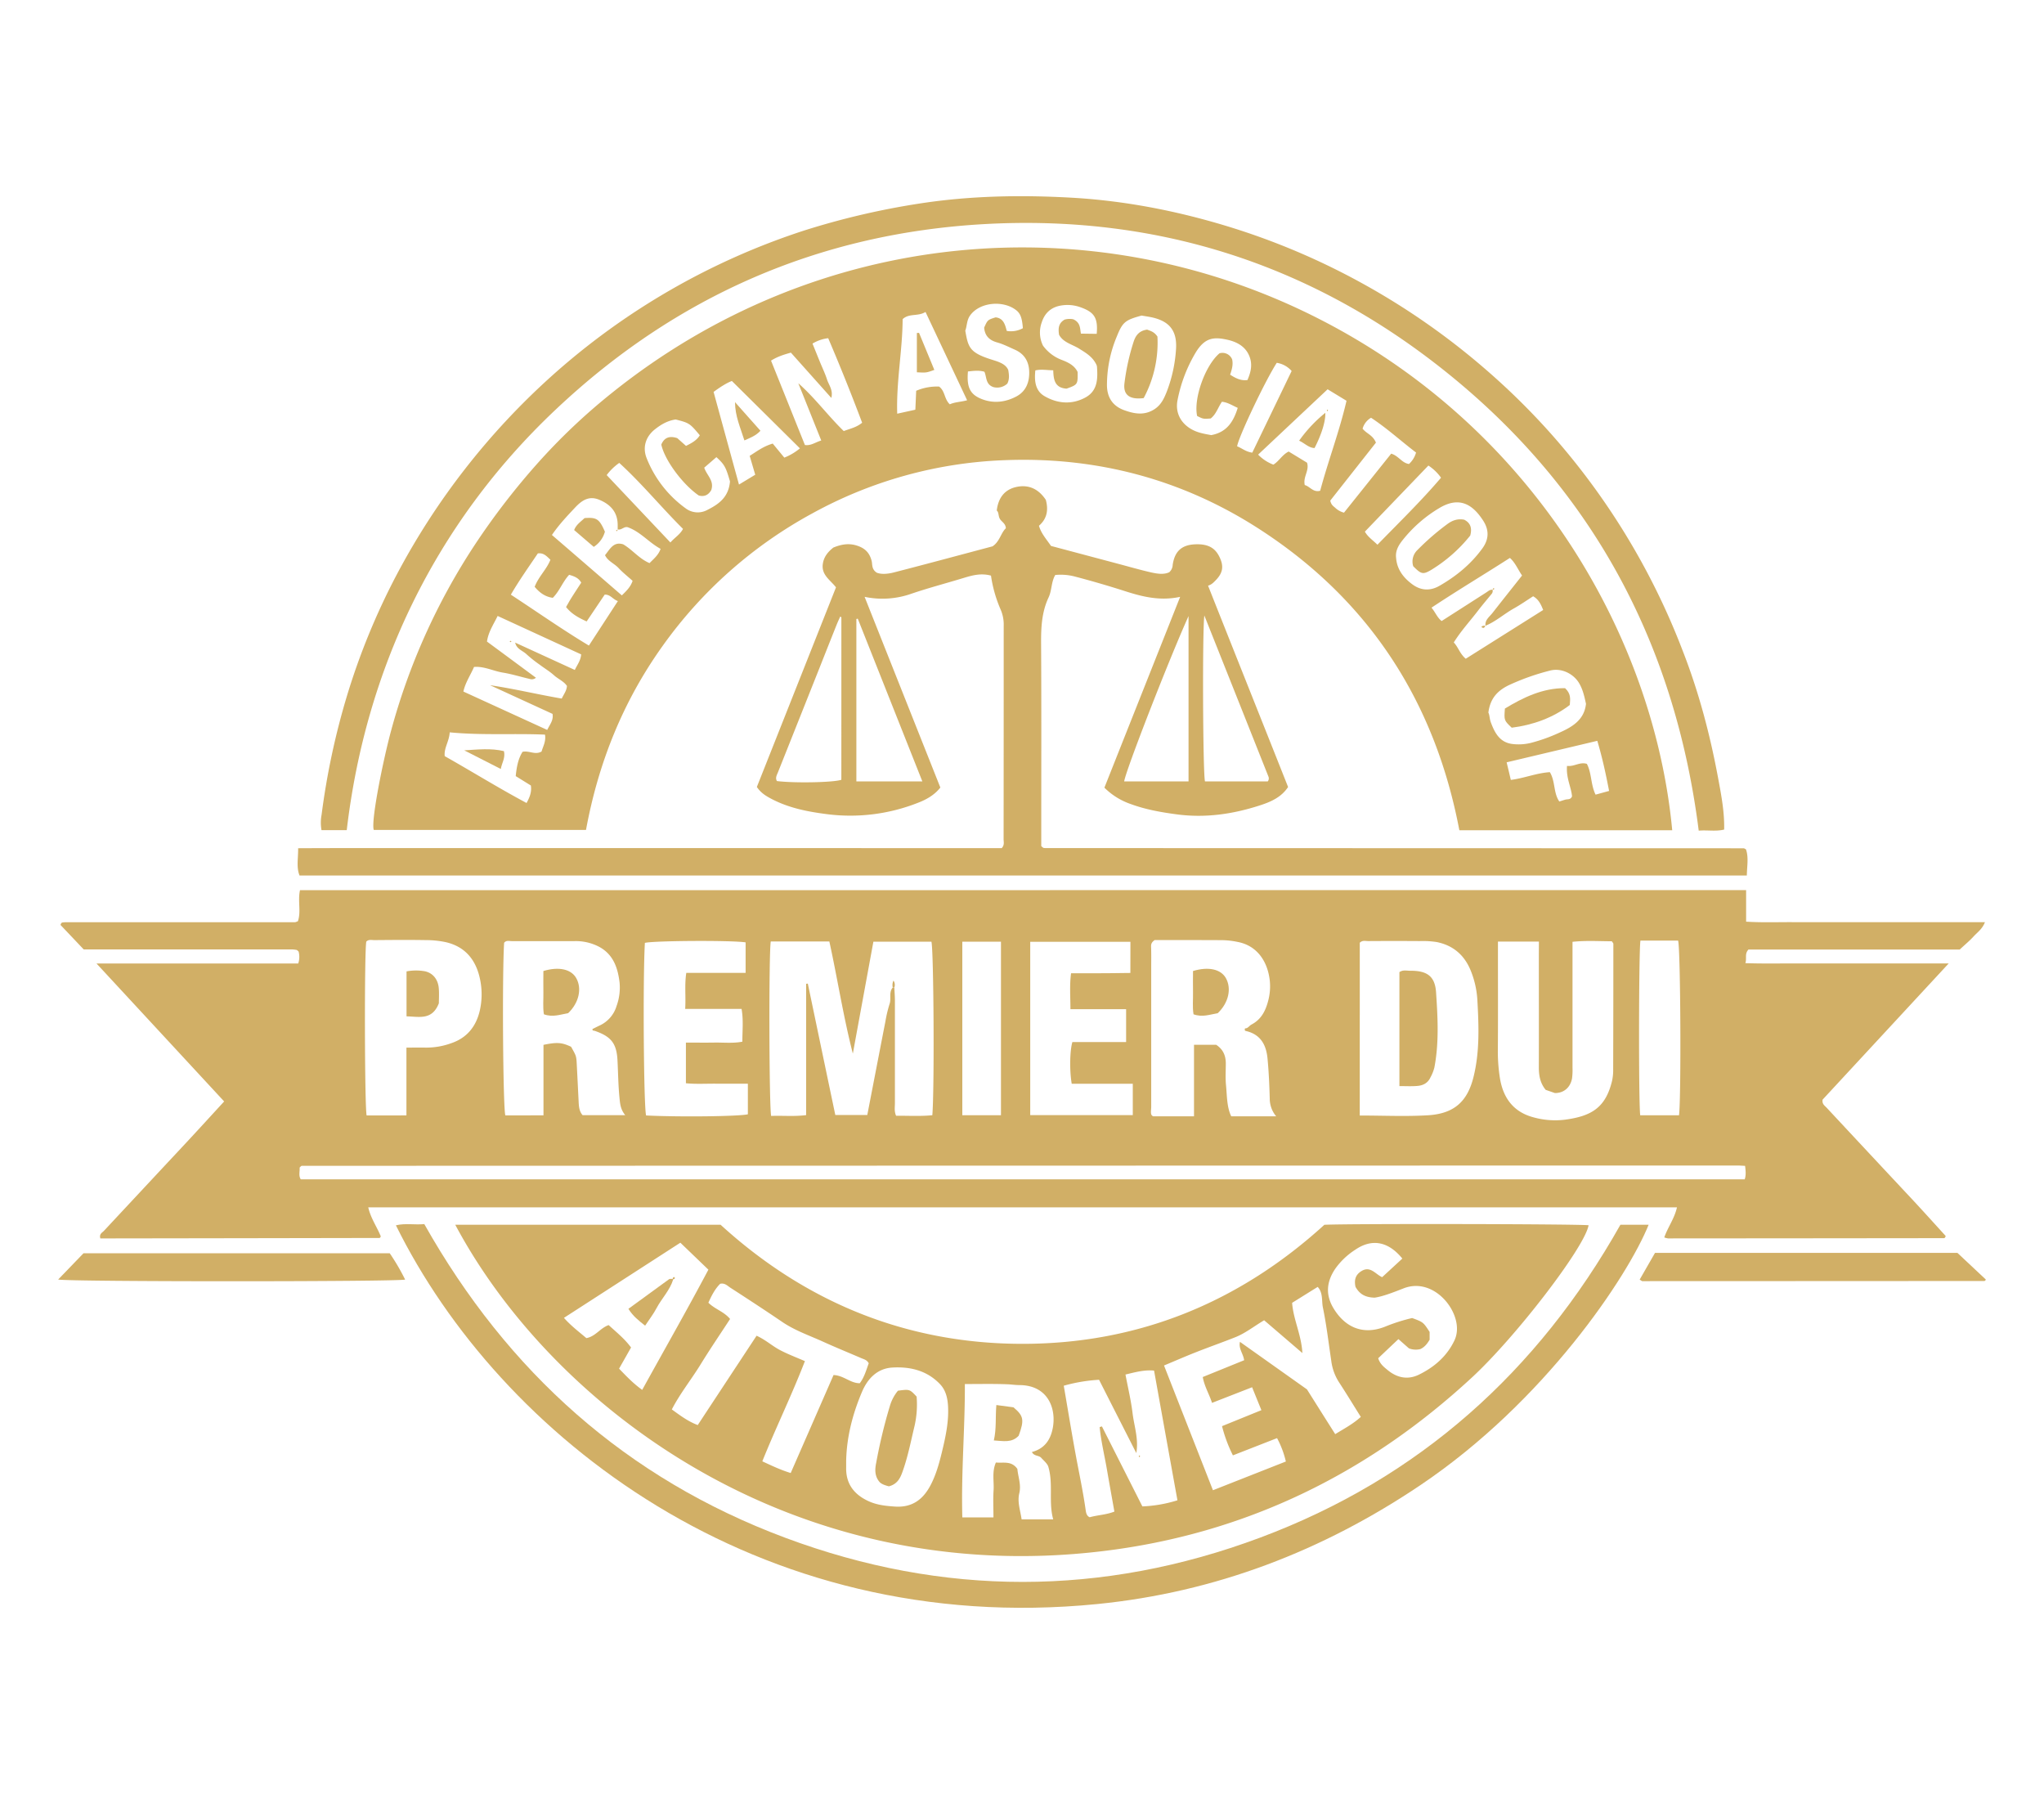
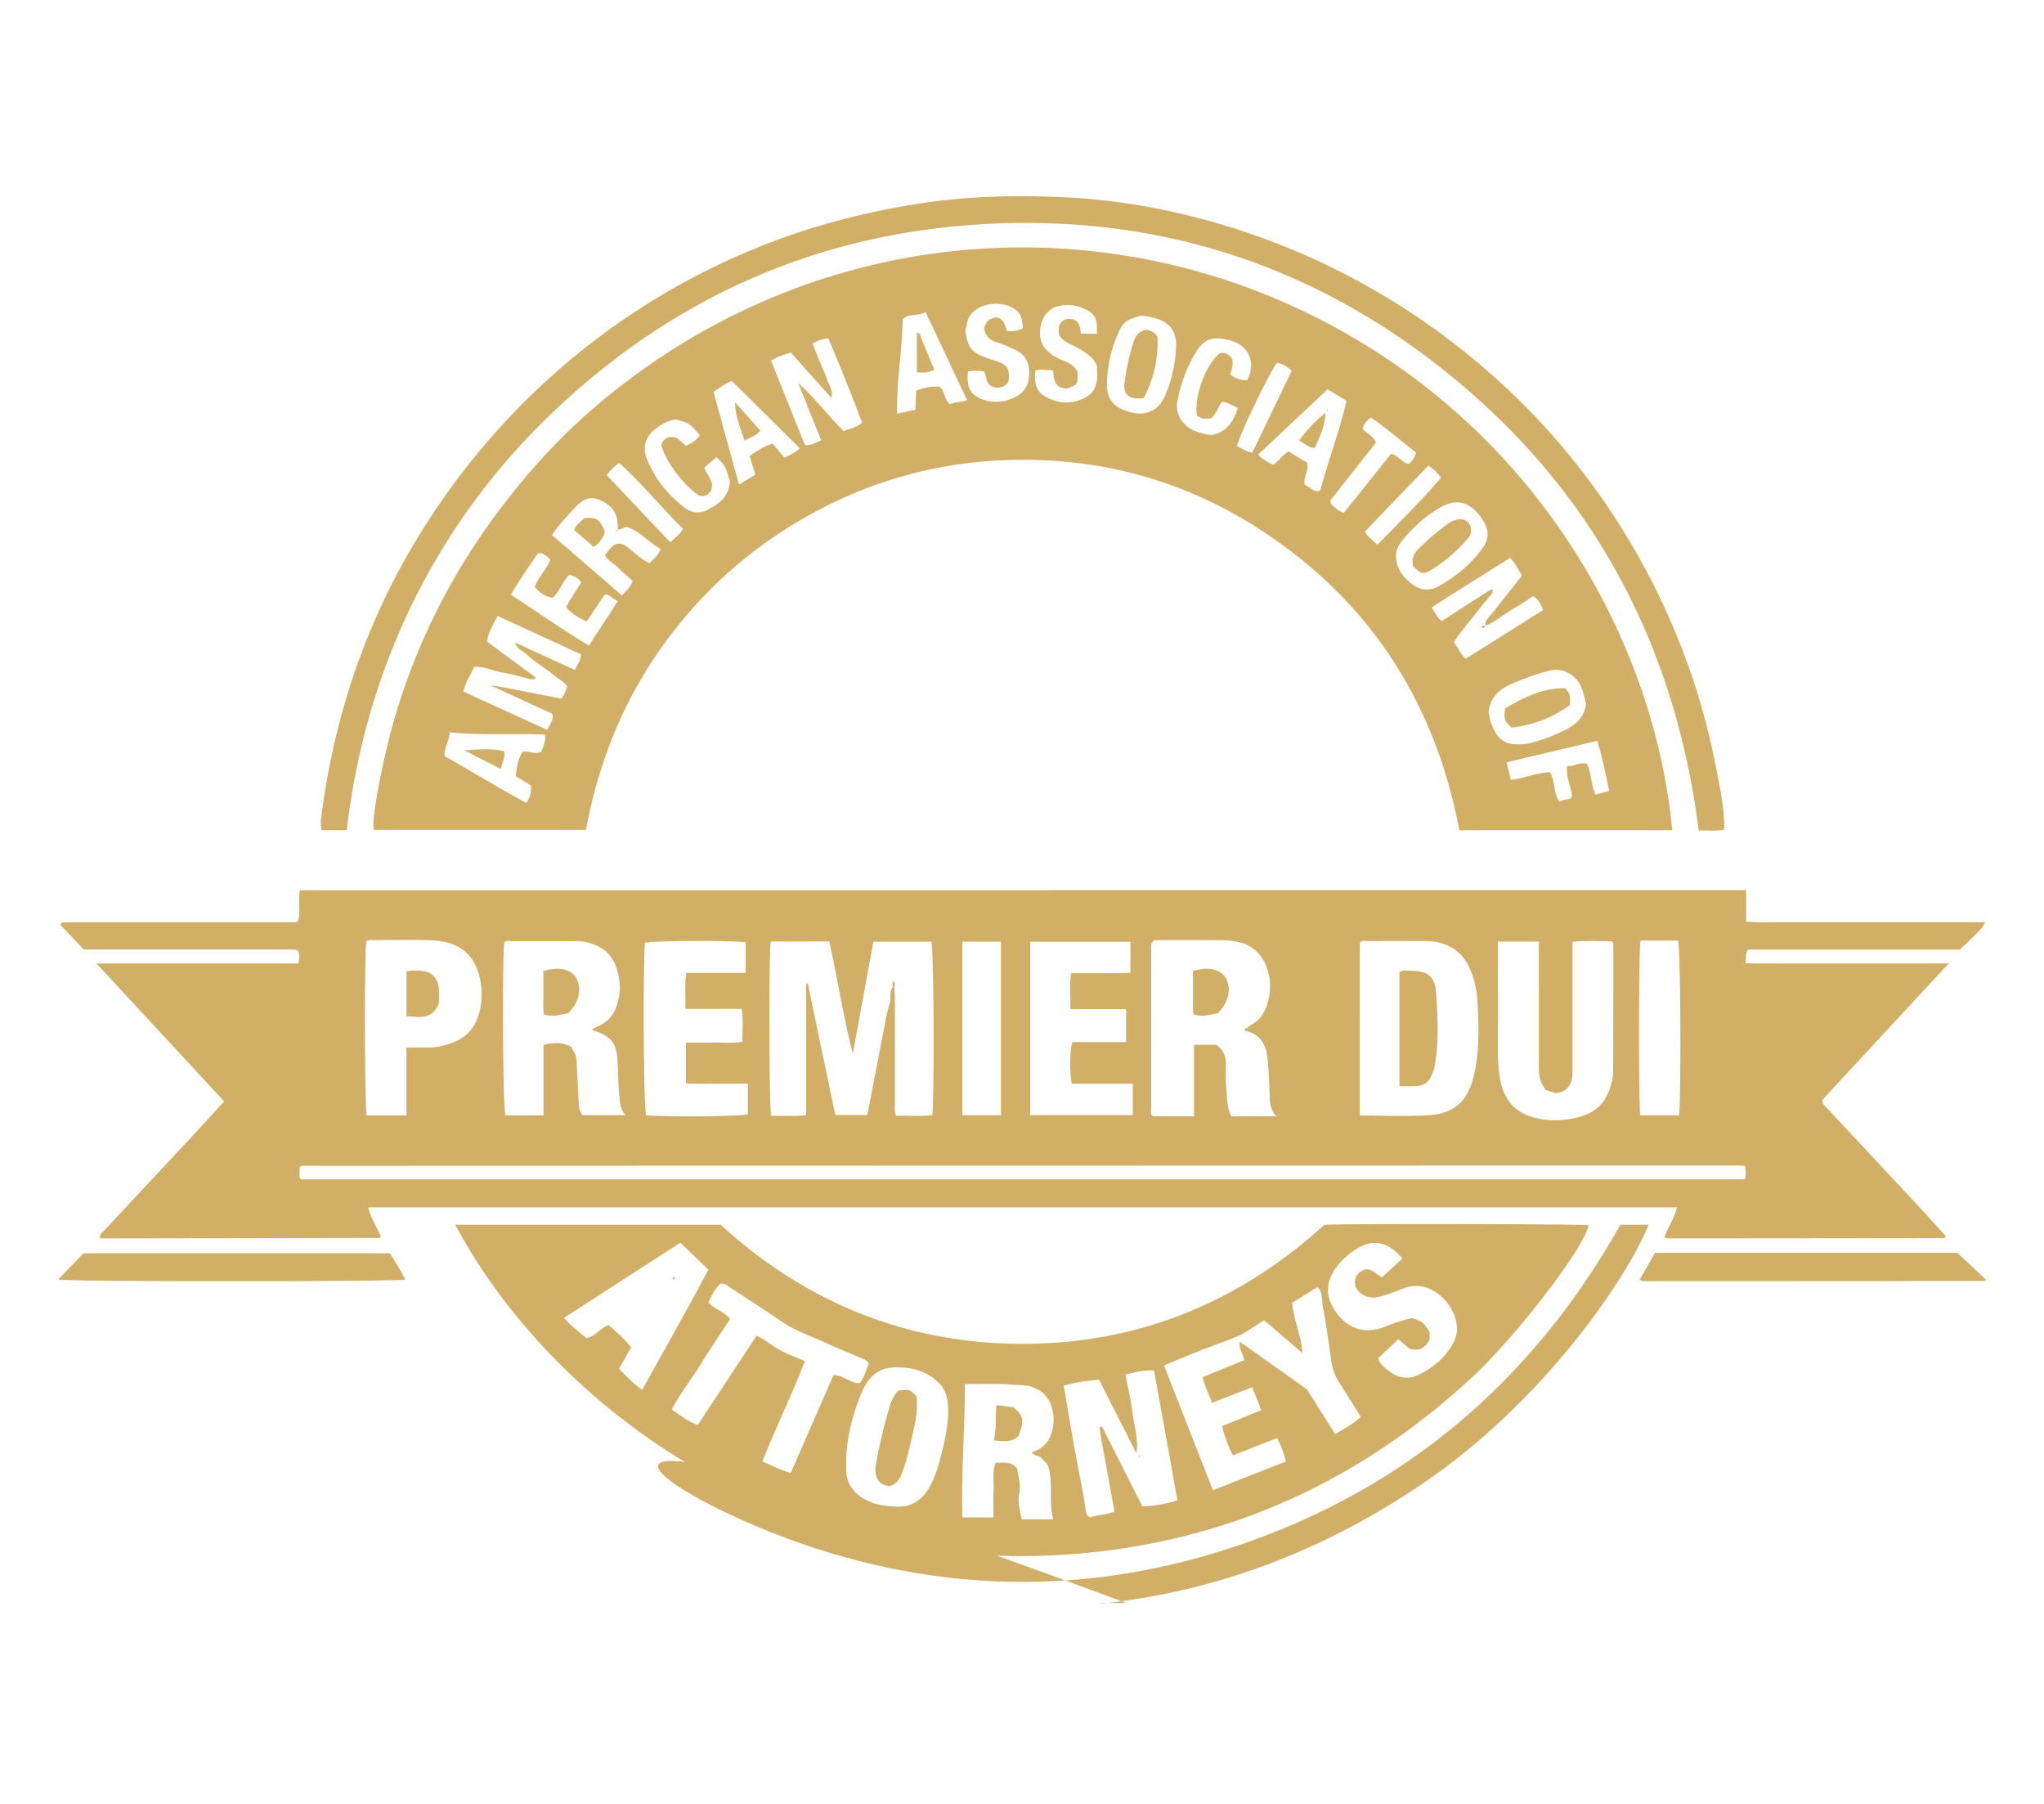
<svg xmlns="http://www.w3.org/2000/svg" id="Layer_1" data-name="Layer 1" viewBox="0 0 1223.99 1080">
  <defs>
    <style>.cls-1{fill:#d1af66;fill-rule:evenodd;}</style>
  </defs>
  <title>accolades_gradient</title>
  <path class="cls-1" d="M1045.61,532.9v18.9c9.8.61,19.09.23,28.38.29,9.63.07,19.25,0,28.87,0h85.76c-1.54,4.13-4.59,6.13-6.87,8.64s-4.87,4.62-8.24,7.77H1047c-2.41,2.63-.88,5.11-1.82,8.13,10.59.38,20.6.14,30.61.18s20.21,0,30.31,0h60.82l-75.51,81.54c-.42,2.64,1.23,3.57,2.33,4.74q26.05,27.95,52.15,55.84c6.51,7,12.9,14.11,19.24,21.06a4.7,4.7,0,0,1-.4.9c-.16.17-.39.39-.6.39q-82.62.1-165.23.15a10.84,10.84,0,0,1-2.3-.58c2.1-6.1,6.11-11.29,7.6-18H220.52c1.49,6.54,5.19,11.63,7.48,17.3a2.41,2.41,0,0,1-.21.59c-.15.19-.38.43-.58.43q-79.72.15-159.44.26H60.09c-.8-2.68,1.1-3.41,2.13-4.51Q87,710.35,111.85,683.75c7.35-7.89,14.6-15.86,22.38-24.32l-76.45-82.6H178.59a12.42,12.42,0,0,0,.22-7.14c-.3-.28-.46-.45-.66-.61s-.37-.34-.59-.36a19.42,19.42,0,0,0-2.84-.31H50.12c-4.57-4.83-9.32-9.84-13.92-14.68.37-.74.41-1,.55-1.09a1.22,1.22,0,0,1,.63-.34,17,17,0,0,1,2.13-.17l137.13,0a2.43,2.43,0,0,0,.69-.18l1.06-.41c2-5.8-.17-12.14,1.25-18.59Zm-511,58.32h.94c.12,2.65.34,5.28.34,7.91,0,20.45,0,40.9,0,61.35,0,2.34-.5,4.76.71,7.53,7.19-.09,14.48.4,21.7-.33,1.3-15.52.82-98.94-.54-103.88H523c-4.13,22.52-8.22,44.75-12.3,67-5.73-22.31-9.19-44.9-14.07-67.15H461.55c-1.22,7.34-1,99.31.24,104.46,6.82-.29,13.7.44,20.95-.5V589l1-.12c5.51,26.32,11,52.65,16.46,78.67h19.15c3.67-18.93,7.23-37.46,10.85-56a76.6,76.6,0,0,1,2.48-10.44C533.85,597.91,532.09,594.17,534.6,591.22ZM1045,698c-1.91-.09-3.32-.21-4.73-.21q-429.75.07-859.48.18a1.06,1.06,0,0,0-.61.29,6.57,6.57,0,0,0-.76.81c.19,2.22-.74,4.83.69,7h864.67C1045.62,703.45,1045.36,701.13,1045,698ZM691.45,562.81c-1.69,1.18-2.23,2.26-2.16,3.92.16,4.08.08,8.17.08,12.26q0,41.84,0,83.66c0,2.31-.81,5,1.24,5.68H715V625.5h13.24c4.23,2.73,5.77,6.55,5.8,11.11,0,4.34-.31,8.69.11,13,.63,6.48.45,13.17,3.14,18.72h26.91a16.54,16.54,0,0,1-3.85-10.45c-.21-8.09-.57-16.2-1.34-24.25-.76-7.87-4-14.18-12.54-16.28-.51-.13-1.51-.14-.88-1.7,1.61.18,2.43-1.53,3.88-2.29,5.71-3,8.34-8.05,9.92-14.11a33.51,33.51,0,0,0,1-12c-1.22-11.46-7.48-21.09-19.23-23.31a48.81,48.81,0,0,0-9.14-1.07C718.59,562.8,705.12,562.81,691.45,562.81Zm-366,104.94v-42.2c8.12-1.69,11-1.45,16.53,1.15,3.13,5.55,3.15,5.54,3.41,10.74.38,7.16.72,14.32,1.08,21.48.16,3.09.19,6.21,2.41,8.74h25.55c-2.88-3.4-3.12-6.93-3.48-10.56-.73-7.4-.8-14.82-1.18-22.24-.52-10.22-3.84-14.35-13.72-17.72-.49-.16-1.39.12-1.25-1.07,1.45-.71,2.92-1.47,4.43-2.17a18.82,18.82,0,0,0,10-11.66A32.14,32.14,0,0,0,371,588.09c-1.06-8.57-3.66-16.39-11.78-21a29.88,29.88,0,0,0-15.19-3.64c-12.49,0-25,0-37.48,0-1.58,0-3.4-.66-4.67,1-1.22,19.64-.68,98,.72,103.33Zm488.8.11c14.17,0,27.64.66,41-.16,15.67-1,23.37-8.37,27-22.43,3.91-15.34,3.29-31,2.43-46.56a55.32,55.32,0,0,0-3.9-17.42C877,571.86,870.25,566,860.32,564a54.34,54.34,0,0,0-10.06-.58q-15.53-.11-31,0c-1.59,0-3.38-.63-5,1ZM921.53,563.73H897v7.33c0,19,.09,38-.05,56.94a101.83,101.83,0,0,0,1.3,17.89c2,11.6,8.12,19.83,19.84,23a48.31,48.31,0,0,0,19.24,1.44c15.84-2.15,24.14-7.27,28-23.19A30.14,30.14,0,0,0,966,640q.12-37.46.11-74.95c0-.39-.46-.77-.93-1.52-7.55,0-15.33-.54-23.53.33v7.57q0,33.85,0,67.75a38.63,38.63,0,0,1-.28,6.46c-1,5.41-4.85,8.78-10.26,8.77l-5.52-1.92c-3.37-4.09-4.11-8.68-4.1-13.59.06-22.58,0-45.17,0-67.76ZM243.38,667.79V627.2c4.29,0,8.1-.06,11.92,0a43.71,43.71,0,0,0,14.75-2.58c9.52-3.17,15-10,17.23-19.44A43.92,43.92,0,0,0,287.4,586c-2.38-11.19-8.69-19.13-20.19-21.87a57,57,0,0,0-12.1-1.29c-10.32-.18-20.66-.08-31,0-1.63,0-3.4-.53-4.77.91-1.21,6.66-1,98.92.2,104.06Zm203.11-103.6c-8.88-1.33-55.36-1-60.32.31-1.26,21.4-.71,98,.73,103.33,20.67,1,55.43.56,60.94-.71V648.8c-6.52,0-12.71.05-18.9,0s-12.29.33-18.2-.26V624.19c5.76,0,11.23.08,16.69,0,5.64-.12,11.35.57,17.11-.54,0-6.86.7-13-.47-19.61H410.3c.48-7.34-.46-14.18.66-21.59h35.53Zm230.43-.35h-60V667.62h61.42V648.86H641.77c-1.34-7.78-1.17-19.65.39-25h32.18V604.21H641c0-7.55-.59-14.38.38-21.54,6.18,0,11.91,0,17.64,0,5.91,0,11.83-.11,17.87-.17Zm305.41-.72c-1,5.82-1.15,96.45-.14,104.58h23.24c1.34-10.25.93-99.51-.54-104.58ZM576.25,667.69H599.4V563.79H576.25Z" />
  <path class="cls-1" d="M1001.36,497.07H873.89C859.26,420,819.75,358.93,753.48,316.35c-46.11-29.64-97.25-43-152-40.84a258.36,258.36,0,0,0-114.87,31.76,265.67,265.67,0,0,0-89.7,79.28c-23.79,33.2-38.59,70.08-46,110.32H223.82c-1.79-5.22,5.56-41.6,10.31-59.16a384.45,384.45,0,0,1,50-111.24,428.92,428.92,0,0,1,37.64-48.94,365,365,0,0,1,44.36-42.06c123.35-99.09,286.36-112.85,420-46.43S990.66,383.11,1001.36,497.07ZM369.75,316.88l.13.13c0-1,0-1.92,0-2.87-.07-7.07-3.8-12-11.21-15-5.93-2.41-10.16.4-14,4.43-4.9,5.2-9.84,10.38-14.17,16.72,14,12.07,27.83,24,41.87,36.17,2.93-2.86,5.27-5.15,6.44-8.72-2.83-2.54-5.84-4.91-8.42-7.67s-6.42-4.1-8.09-7.69c3-3.66,5.08-8.32,10.9-6.49,5.56,3.28,9.6,8.67,15.76,11.24,2.59-2.66,5.37-4.83,6.61-8.54-7-3.78-12.09-10.26-19.67-12.94C373.64,315,372,317.74,369.75,316.88Zm519.69,57.78.12.15c-.53-3.62,2.32-5.46,4.15-7.81,5.87-7.5,11.81-14.95,17.73-22.44-2.57-3.75-4-7.6-7.28-10.53-15.59,10-31.31,19.4-46.95,29.78,2.43,2.92,3.42,5.93,6.07,8L890,354.7c1.21-.77,2.25-1.87,3.87-1.58l-.13-.14a2.73,2.73,0,0,1-.58,2.66c-2.72,3.32-5.51,6.6-8.12,10-4.76,6.23-10.13,12-14.49,19,2.68,2.76,3.56,6.68,7.17,9.75l46.36-29.19c-1.37-3.5-2.78-6.38-6-8.22-4,2.57-7.73,5.17-11.66,7.36C900.63,367.58,895.67,372.16,889.44,374.66Zm-549.94,36c-1.91-2.82-5.2-4.07-7.66-6.29-2.65-2.39-5.77-4.24-8.63-6.4a78.53,78.53,0,0,1-7.88-6.24c-2.31-2.24-6-3.07-6.83-7l35.71,16.37c1.48-3.2,3.52-5.56,3.79-9.33l-50-23c-2.59,5.28-5.57,9.6-6.39,15.33q14.63,10.78,29.32,21.66a3.77,3.77,0,0,1-3.77.71c-5.33-1.23-10.59-2.9-16-3.78-5.79-.93-11.23-3.89-17.3-3.39-2.21,5.1-5.24,9.42-6.37,14.73L327.68,437c1.68-3.41,3.85-5.79,3.19-9.6l-37.41-17.17c14.36,2.11,28.39,5.52,42.92,8C337.62,415.61,339.29,413.6,339.5,410.69ZM461.71,215.91C468.59,233,475.3,249.76,482,266.43c3.71.5,6.15-1.62,9.78-2.71-4.7-11.7-9.21-23-13.74-34.28,10.07,8.87,17.77,19.49,27.22,28.64,3.76-1.46,7.52-2.12,11-5q-9.63-25.62-20.32-50.6a23.28,23.28,0,0,0-9.39,3.23c1.58,3.92,3,7.44,4.43,10.94s3.13,7,4.28,10.59c1.05,3.28,3.74,6.26,2.56,11l-24.22-27.12C469.33,212.33,465.72,213.41,461.71,215.91Zm374.3,118c.49,7,4.41,12,9.76,15.95,5.08,3.75,10.65,4.05,16.18.88,10.08-5.77,18.91-13,25.78-22.49,4-5.56,4-11.08.34-16.68-5.86-9-13.68-14.79-26-7.5a80.69,80.69,0,0,0-21.2,18.13C838.16,325.48,835.45,329.09,836,333.92Zm-152.36-145c-9.74,2.7-11.36,3.73-14.91,12.61a75.22,75.22,0,0,0-5.87,29.3c.12,7.23,3.51,12.32,10.35,14.77,6,2.16,11.9,3.28,17.91-.48,4.22-2.65,6-6.69,7.66-10.9a85.83,85.83,0,0,0,5.43-25.1c.83-12-4.93-16.93-14.23-19.06C687.91,189.59,685.78,189.31,683.65,188.93ZM891.27,426.64c.76,1.42.69,3.68,1.41,5.64,2.28,6.21,5.23,12.09,12.74,13.11a30.56,30.56,0,0,0,11.4-.65,100.89,100.89,0,0,0,16.77-6c7.67-3.41,15.1-7.57,16.13-17.37-.92-4.19-1.79-8.34-4-12.16-3.2-5.65-10.62-9.61-17.65-7.7a139.37,139.37,0,0,0-24.82,8.83C896.83,413.54,892.37,418,891.27,426.64ZM612.52,196.5c-.5-6.26-1.45-9-4.48-11.15-7.91-5.7-21.51-4.33-27.13,3.52-2.08,2.89-1.81,6.34-2.88,9.08,1.74,10.05,2.55,13.14,15.66,17.3,1.36.44,2.73.84,4.06,1.35,2.5,1,4.8,2.22,6,4.86.52,2.83.81,5.67-.56,8.22a8.88,8.88,0,0,1-8.37,2.06c-4.72-1.66-3.91-6-5.34-9.18-3.44-1-6.67-.48-9.85-.17-.86,9.75,1.39,14.05,8.91,16.77,6.92,2.5,13.8,1.53,20.09-1.81,5.8-3.08,7.92-8.68,7.67-15.08-.23-6-3-10.47-8.62-12.93-3.49-1.54-6.92-3.32-10.57-4.33-4.8-1.33-7.38-4.07-7.78-8.86,2.08-4.64,2.08-4.64,6.86-6.15,4.75.52,5.69,4.39,6.67,8.12A14.9,14.9,0,0,0,612.52,196.5Zm-33.39,43.14c-8.36-17.75-16.55-35.14-24.91-52.87-4.61,2.85-9.8.64-13.7,4.3-.09,18.65-3.86,37.23-3.25,56.61l10.86-2.39c.18-3.92.34-7.66.5-11.33a31.59,31.59,0,0,1,13.72-2.52c3.69,2.75,3,7.45,6.41,10.62C571.76,240.68,575.3,240.68,579.13,239.64Zm-116.4,25.93,6.93,8.41a34.33,34.33,0,0,0,9.35-5.54c-13.44-13.32-26.87-26.61-40.75-40.35-3.21,1.21-7,3.65-10.95,6.55,5,18.26,10,36.55,15.21,55.46l9.73-5.88-3.33-11.3C453.21,270.27,456.91,267.29,462.73,265.57Zm194-65.7c.84-9.64-1.48-13-9.78-15.94A22.94,22.94,0,0,0,634.9,183c-5.51,1.05-9.29,4.4-11.08,10a17.78,17.78,0,0,0,.73,13.91,24.56,24.56,0,0,0,11.26,8.57c3.81,1.47,7.54,3.22,9.49,7.2.14,7.49.07,7.6-6.6,10-7.24-.44-7.81-5.6-8-11-3.79,0-7-.76-10.71.08-.68,6.17-.07,12.14,5.38,15.35,7.8,4.58,16.48,5.32,24.69.82,7.23-4,7.35-11.15,6.84-18.3a5,5,0,0,0-.22-1c-2.26-5-6.39-7.33-10.48-9.9s-9.51-3.65-12-8.29c-.61-3.78-.37-7,3.33-9.1a11.15,11.15,0,0,1,5.13-.2c4.47,2,4,5.53,4.63,8.6ZM781.31,290.4c3.11.8,5,4.58,9.25,3.4,4.82-18.06,11.54-35.58,15.76-53.86L795,233.06l-41.6,39.12a24.91,24.91,0,0,0,9.13,6c3.48-2.16,5.25-5.92,9.16-7.85l11,6.69C784.17,281.86,780.21,285.31,781.31,290.4Zm-512,148.05c-.36,5.58-3.53,9.35-3,14.25,16.45,9.28,32.38,19.18,49,28.05,2.06-3.69,3.13-6.75,2.59-10.47l-9.07-5.62c.52-5.32,1.44-10.36,4.08-14.54,4-.9,7.46,2.08,11.4-.19.84-3,2.75-6.08,2.05-10.11C307.36,439,288.75,440.32,269.26,438.45ZM437.13,288.22c-2.51-8.66-3.23-10-8.13-14.53L421.7,280c1.57,4.68,6.12,7.77,4.22,13.39-1.48,2.62-3.84,4.26-7.47,3.27C408.76,290,398,275.46,396,266.17c1.77-4.26,4.94-5.38,9.56-3.86l5.24,4.65c3.3-1.66,6.38-3.26,8.26-6.36-6-7.19-6.31-7.36-14.45-9.46-5,.74-8.84,3.07-12.42,5.89-5.48,4.33-7.55,10.66-5,17.19a67.64,67.64,0,0,0,23.38,30.11,12,12,0,0,0,12.92,1C430.32,301.9,436.32,297.79,437.13,288.22Zm-89.08,60.62c-1.47-2.78-4.17-3.85-7.24-4.7-3.91,4.22-5.68,9.67-9.77,13.77-4.68-.6-8.05-3.21-10.87-6.59,2.36-6.19,7.23-10.47,9.43-16.22-2.22-2-3.88-4.22-7.53-3.78-5.32,7.92-11.1,16-16.16,24.71,15.88,10.39,30.85,20.93,46.74,30.47L370,359.86c-3-1-4.46-4-7.89-3.87l-10.81,16.06c-4.82-2.17-9.1-4.51-12.33-8.63,1.11-1.89,2-3.57,3-5.17C343.88,355.21,345.86,352.21,348.05,348.84ZM747,227.53c2.22-5.08,3.26-9.94.74-15.23s-7.57-7.7-12.49-8.83c-8.21-1.87-13.59-1.52-19.08,7.32a88.09,88.09,0,0,0-11,28.59c-1.64,7.87,2.14,14.64,9.49,18.22,3.49,1.7,7.25,2.27,10.66,2.9,9.36-1.72,13.33-8.12,15.86-16.31-3.24-1.42-6-3.34-9.47-3.65-2.35,3.38-3.44,7.49-6.72,10-4.48.33-4.48.33-8.13-1.5-2.22-10.53,4.86-30.31,13.4-37.52a6.25,6.25,0,0,1,7.59,3.69c.68,3.21-.22,6.17-1.23,9.11C740,226.51,743.14,228.05,747,227.53Zm191.36,231c4.31.61,7.54-2.55,11.89-1.21,2.94,5.55,2.25,12.38,5.22,18.43l8.09-2.22c-1.93-10.05-4-19.73-7.06-30L902.21,456.4c.94,3.92,1.69,7.11,2.5,10.53,8-1,15.35-4.13,23.37-4.64,3.37,5.55,2.07,12.42,5.68,17.57,1.44-.45,2.56-.84,3.7-1.14,1.31-.36,3,.19,3.9-1.93C940.89,471.26,937.74,465.78,938.36,458.55ZM823.94,265l-27.34,34.7c.49,2.54,1.81,3.3,2.87,4.23a12.13,12.13,0,0,0,5.34,3c9.4-11.74,18.9-23.62,28.26-35.33,4.48,1.31,6.31,5.54,10.66,6.19a14.44,14.44,0,0,0,4.23-6.86c-9-6.84-17.4-14.55-26.94-20.82a10.93,10.93,0,0,0-5.07,6.53C818.26,259.64,822.08,260.41,823.94,265Zm-6.62,53.29c1.7,3.1,4.62,5,7.52,7.84C837.84,312.76,851,300,862.92,286a28.68,28.68,0,0,0-7.57-7.28Zm-454-33.83,38.13,40.32c2.62-3,5.75-4.71,7.55-8.13-13.07-13-24.55-27.06-38.17-39.51A32.83,32.83,0,0,0,363.29,284.45ZM749.89,271c8-16.58,15.81-32.79,23.57-48.88a14.84,14.84,0,0,0-8.91-4.9c-7,10.86-23,44.64-23.73,50C743.6,268.24,745.9,270.46,749.89,271Z" />
  <path class="cls-1" d="M272.62,733.26H431.51c50.7,46.25,111.19,71.3,180.83,71.29,69.35,0,129.69-24.82,180.72-71.27,14.29-.75,152.29-.5,158.22.28-2.29,13.12-43.38,66.62-69.71,91-62.76,58.1-136.25,93.86-221.24,104.1C473.55,951.16,330.35,841.55,272.62,733.26ZM757,790.44c-6.13,3.63-11.2,7.73-17.22,10.13-8,3.18-16.06,6-24,9.15-6.14,2.42-12.19,5.07-18.74,7.8,9.8,25,19.43,49.54,29.3,74.68L770,875a56.92,56.92,0,0,0-5.27-14l-26.44,10.32a85.79,85.79,0,0,1-6.51-17.49l23.57-9.57c-1.95-4.79-3.7-9.11-5.56-13.72l-24,9.35c-1.74-5.37-4.55-9.82-5.55-15.47q12.62-5.11,24.79-10.06c-.6-4.05-3.45-6.9-2.52-11l40.12,28.45c5.88,9.33,11.33,18,16.93,26.8,5.53-3.4,10.73-6.12,15.32-10.32-4.55-7.24-8.76-14.18-13.22-21a30.7,30.7,0,0,1-4.48-12.65c-1.6-10.61-2.83-21.32-5-31.83-.84-4,.2-8.74-3.12-12.35L773.75,780c.73,10,5.53,19.06,6.15,30.08ZM482,814.89c-7.92,20.5-17.42,39.88-25.51,60,5.68,2.61,10.79,5.1,17,7q12.9-29.48,25.65-58.66c6.11.24,10.08,4.93,15.71,4.91,2.78-3.65,3.9-8,5.37-11.94-1.06-2-2.76-2.38-4.28-3-7.67-3.31-15.4-6.45-23-9.9-8.25-3.75-16.87-6.67-24.47-11.83-10.29-7-20.71-13.8-31.15-20.55-1.72-1.12-3.32-2.95-6.06-2.32-3.13,3.08-5.14,7.07-7.07,11.32,3.88,3.89,9.33,5.29,13,9.75-5.95,9.14-12,18-17.62,27.15s-12.33,17.43-17.26,27c5.19,3.78,9.73,7.18,15.52,9.37,11.83-18,23.48-35.65,35.23-53.5,5.49,2.5,9.38,6.17,14,8.59S476.48,812.53,482,814.89ZM637,829.63c2.52,14.6,4.77,28.47,7.33,42.29,2,10.78,4.31,21.49,5.82,32.35.22,1.56.61,3.33,2.38,4.1,4.8-1.36,9.88-1.44,14.79-3.39-1.52-8.57-3.05-17-4.51-25.43s-3.48-16.69-4.32-25.17l1.37-.39,24.22,47.89a81.13,81.13,0,0,0,21-3.66c-4.72-26.09-9.36-51.8-14-77.65-5.87-.55-11.09.93-17.12,2.36,1.47,7.84,3.31,15.46,4.25,23.18s3.73,15.46,2.23,23.83q-11.15-21.9-22.3-43.87A97.53,97.53,0,0,0,637,829.63Zm-60.75,78.83h18.65c0-5.69-.28-11,.07-16.19.37-5.39-1.1-11,1.39-16.67,4.53.44,9.31-1.18,12.86,3.83.39,4.61,2.39,9.43,1.16,14.52-1.28,5.3.59,10.21,1.38,15.67h18.92c-2.94-10.52.24-21.52-3.06-31.92-1-2-2.7-3.33-4.14-4.93s-4.27-.84-5.56-3.46c7.56-2,11.14-7.27,12.49-14.3,2.21-11.61-2.75-25.7-20-25.77-2.38,0-4.79-.39-7.14-.48-8.32-.33-16.65-.14-25.5-.14C577.91,855,575.51,881.25,576.26,908.46Zm-69.55-34.32c0,1.45,0,2.88,0,4.32-.26,9.82,4.66,16.23,13.28,20.23,5.1,2.37,10.47,2.92,16,3.29,10.26.67,16.82-4.29,21.29-12.86,3.23-6.17,5.08-12.83,6.72-19.56,2.19-9.06,4.21-18.15,3.72-27.59-.26-4.92-1.35-9.64-4.75-13.22-7.76-8.18-17.81-10.65-28.64-10-9.21.57-14.87,6.86-18.13,14.53C510.68,846.26,507.08,859.88,506.71,874.14Zm-122.15-42c13.46-24.4,26.89-47.91,39.65-72L407.41,744,337.7,789c4.26,4.81,9,8.34,13.43,12.13,5.49-1,8.23-6,13.34-7.81,4.54,4.17,9.53,8.14,13.42,13.42l-7.18,12.67C375,823.81,378.86,828,384.56,832.12ZM839.75,753.5c-8.47-10.38-18.28-12.08-28.2-5.28a43.35,43.35,0,0,0-11.91,11.29c-5.25,7.71-6,15.46-1.26,23.5,6.78,11.4,17.53,16.65,31.13,11.22a106.4,106.4,0,0,1,16.12-5.13c6.64,2.46,6.64,2.46,10.46,8.32v4.66c-1.5,2.55-3.15,4.56-5.62,5.63a11.29,11.29,0,0,1-6.78-.46l-6.29-5.53c-4.24,4-8.2,7.77-12.1,11.45,1.09,3.54,3.48,5.28,5.63,7.07,5.62,4.67,12.08,6,18.69,2.79,9.23-4.51,16.8-11,21.33-20.52a15.28,15.28,0,0,0,1.13-3.36c3.16-14.15-13.53-34.93-31.65-27.79-6.15,2.41-12.42,4.86-17.26,5.54-6.29-.14-9.3-2.65-11.46-6.46-.83-3.79-.26-7,3.35-9.32,5.51-3.58,8.61,1.82,12.6,3.52Z" />
-   <path class="cls-1" d="M593.42,344.62c-6.17-1.69-11.55-.06-16.71,1.5-10.24,3.11-20.58,5.83-30.74,9.27a51.92,51.92,0,0,1-28.23,1.93c15.37,38.7,30.37,76.43,45.36,114.18-3.69,4.7-8.69,7.34-13.71,9.25a110.24,110.24,0,0,1-54,6.71c-11.69-1.49-23-3.68-33.5-9.21-3.16-1.67-6.26-3.49-8.67-7.1q23.55-59.38,47.39-119.51c-3.29-4.3-8.74-7.3-7.92-13.81.56-4.41,3.06-7.41,6.33-10,4.51-1.85,9-2.77,13.93-1.24s7.69,4.21,9,9.18c.56,2.19-.16,5,3.08,7.1,2.85,1.13,6.75.75,10.41-.2,19.78-5.1,39.5-10.42,58.9-15.58,4.36-2.87,4.91-7.94,8-10.83-.21-3-2.63-3.85-3.64-5.69s-.49-3.83-1.82-4.9c.89-7.73,4.83-12.65,11.81-14.14,7.2-1.55,13.2,1.13,17.57,7.75,1.52,5.62,1,11.07-4.11,15.49,1.3,4.61,4.39,7.94,7.21,12.08l39.58,10.53c6.64,1.76,13.24,3.67,19.92,5.22,3.93.9,8,1.58,11.3,0a6.14,6.14,0,0,0,2.07-4.44c1.2-8,5.27-11.88,13.27-12.27,8.87-.44,12.53,2.93,14.82,7.71,2.58,5.37,2,9.31-2.2,13.67-1.32,1.37-2.62,2.79-4.71,3.36,16,40.38,32,80.39,47.92,120.54-4.13,6.35-10.85,9.08-17.18,11.11-16,5.15-32.37,7.54-49.35,5.29-9.54-1.26-18.86-2.91-27.87-6.25a41.33,41.33,0,0,1-15.59-9.75c15.08-38,30.05-75.67,45.36-114.24-12,2.59-22.57-.05-33-3.41-10-3.21-20-6.11-30.16-8.78a33.58,33.58,0,0,0-11.62-.9c-2.46,4.12-2,9.21-4,13.44-4.08,8.7-4.54,17.81-4.49,27.24.23,38,.1,76,.1,114v7.65c.44.38.61.55.81.69a1.33,1.33,0,0,0,.58.38,7.58,7.58,0,0,0,1.44.1l417.85.12c.21,0,.42.21,1.31.63,1.7,4.84.6,10.08.52,15.68H179.37c-2-5-.75-10.26-.84-16.34,35.77-.17,70.79-.05,105.83-.07s70.23,0,105.36,0H599.87c1.74-1.93,1.11-3.69,1.11-5.29q.06-63.87.06-127.74a22.64,22.64,0,0,0-1.82-9.76A78.82,78.82,0,0,1,593.42,344.62Zm-89.59,24.94-.68-.43c-.67,1.5-1.38,3-2,4.51q-5.31,13.31-10.58,26.65-12.33,31-24.66,61.95c-.68,1.75-1.81,3.42-.68,5.37,10.3,1.32,33.9.87,38.59-.76Zm255.32,98.28a2.88,2.88,0,0,0,.38-3c-12.67-31.9-25.38-63.79-38.35-96.34-1.22,9.61-.88,94,.38,99.31Zm-47.43-99c-11.83,26.26-37.74,92.79-38.54,99h38.54Zm-198.08,1.54-.83.22v97.22h39.51Z" />
  <path class="cls-1" d="M207.64,497H192.53a25.21,25.21,0,0,1,.05-9.25,441.69,441.69,0,0,1,15.2-71.18,411.12,411.12,0,0,1,29.85-72.66A429.7,429.7,0,0,1,330,225.44,421.91,421.91,0,0,1,481.58,138a458.78,458.78,0,0,1,68.12-16c30.5-4.8,61.16-5.37,91.82-3.65,32.23,1.81,63.81,8,94.72,17.51a421.64,421.64,0,0,1,78.27,33.1,428.21,428.21,0,0,1,75.26,52.31,421.37,421.37,0,0,1,38.52,37.89,423.28,423.28,0,0,1,79.33,130.41c9.65,24.69,16.4,50.24,21.22,76.25,1.86,10,3.86,20.2,3.62,30.84-5.11,1.24-10.06.18-15.23.65-14.55-114.76-66.1-208.66-157.3-279.35-79.21-61.39-170-89.29-269.94-83.82-99.1,5.43-185.31,43.07-257.51,111.34C259.94,314,218.86,401.47,207.64,497Z" />
-   <path class="cls-1" d="M970.33,733.26h16.9c-12.52,31-62.15,105.75-136.65,155.88-58.76,39.54-123,64.16-193.43,71.19C452.34,980.77,299,859,237.08,733.59c5.74-1.38,11.37-.16,17-.73C304,821.41,375.18,885.19,470.24,920.66c94.52,35.26,189.8,35.24,284.32-.07C849.62,885.09,920.77,821.27,970.33,733.26Z" />
+   <path class="cls-1" d="M970.33,733.26h16.9c-12.52,31-62.15,105.75-136.65,155.88-58.76,39.54-123,64.16-193.43,71.19c5.74-1.38,11.37-.16,17-.73C304,821.41,375.18,885.19,470.24,920.66c94.52,35.26,189.8,35.24,284.32-.07C849.62,885.09,920.77,821.27,970.33,733.26Z" />
  <path class="cls-1" d="M1172.16,750.11l17,15.94a2,2,0,0,1-.29.52,1.08,1.08,0,0,1-.61.36q-102.37.06-204.75.09c-.39,0-.79-.43-1.64-.93l9.19-16h181.1Z" />
  <path class="cls-1" d="M34.83,766.05,50,750.33H233.38a128.11,128.11,0,0,1,9.22,15.76C237,767.4,41.42,767.44,34.83,766.05Z" />
  <path class="cls-1" d="M534.6,591.22a6.33,6.33,0,0,1,.43-4.15,4.54,4.54,0,0,1,.51,4.15h-.94Z" />
  <path class="cls-1" d="M340.23,606.57c-4.73.84-9.25,2.59-14.53.69-.73-4.39-.21-8.88-.31-13.33-.1-4.27,0-8.53,0-12.59,9.3-2.79,16.63-1.1,19.66,4.23C348.57,591.77,346.76,600.33,340.23,606.57Z" />
  <path class="cls-1" d="M729.23,606.57c-4.71.84-9.24,2.59-14.52.69-.73-4.39-.21-8.88-.31-13.33-.1-4.27,0-8.53,0-12.59,9.3-2.79,16.64-1.1,19.67,4.23C737.58,591.77,735.77,600.33,729.23,606.57Z" />
  <path class="cls-1" d="M838,650.24V582c2.12-1.48,4.34-.81,6.4-.82,10-.07,14.86,3.11,15.54,12.82,1,15,1.86,30.12-1,45.09a24.77,24.77,0,0,1-2.35,5.94c-1.6,3.47-4.51,4.88-8,5.13C845.32,650.43,842,650.24,838,650.24Z" />
  <path class="cls-1" d="M243.44,608.48V581.57a30.11,30.11,0,0,1,10-.23c5.25.63,8.81,4.59,9.3,10.22.3,3.31.06,6.67.06,9.09C258.78,611,251,608.65,243.44,608.48Z" />
-   <path class="cls-1" d="M306.24,384.13c-.18.11-.38.33-.55.31s-.48-.37-.46-.39C305.59,383.54,306,383.57,306.24,384.13Z" />
  <path class="cls-1" d="M889.44,374.66c-.5,1.25-1.2,1.72-2.35.67a2.15,2.15,0,0,1,2.47-.52Z" />
-   <path class="cls-1" d="M893.85,353.12c.12-.5.07-1.19.94-.86.06.87-.55.73-1.07.72Z" />
  <path class="cls-1" d="M355.55,327.41l-11.73-10.06c1.19-3.27,4.05-5.05,6.2-7.17,7.31-.56,8.89.51,12.21,8.14A15.69,15.69,0,0,1,355.55,327.41Z" />
  <path class="cls-1" d="M369.75,316.88a2.16,2.16,0,0,1,0,.63c-.23.58-.55.61-.9.11l1.07-.61Z" />
  <path class="cls-1" d="M846.27,339a9.43,9.43,0,0,1,2.5-9.68,149.13,149.13,0,0,1,17.82-15.48c3.06-2.28,6.23-3.45,10.19-2.7,3.57,1.8,4.91,4.77,3.63,9.48a89.33,89.33,0,0,1-23.61,20.72C852,344.15,850.93,343.66,846.27,339Z" />
  <path class="cls-1" d="M686.93,197.34c2.06.81,4.21,1.27,6.17,4.16a70.22,70.22,0,0,1-8.24,36.84c-8.55,1.08-12.4-2-11.5-9a134.18,134.18,0,0,1,5.56-25C680.12,200.81,682.15,198,686.93,197.34Z" />
  <path class="cls-1" d="M937.2,412c3.56,3.36,3.13,6.26,2.83,10.07-10.18,7.76-22.17,12-34.78,13.6-4.62-4.39-4.62-4.39-4.08-11.46C912.12,417.57,923.82,411.9,937.2,412Z" />
  <path class="cls-1" d="M550.34,199.28l9.16,22.18c-4.82,1.74-4.82,1.74-10.46,1.43V199.37Z" />
  <path class="cls-1" d="M440.15,240.77c5,5.67,10.09,11.33,15.22,17.12-2.76,3-6.07,4.2-9.61,5.79C443.36,256,440.15,249,440.15,240.77Z" />
  <path class="cls-1" d="M793.62,247.16c.22,5.05-2.21,12.83-6.44,21.08-3.5-.1-5.75-2.81-9.23-4.4A83.58,83.58,0,0,1,793.62,247.16Z" />
  <path class="cls-1" d="M795.28,245.72c-.13.16-.36.46-.37.45-.48-.33-.46-.67.05-.93A4.15,4.15,0,0,1,795.28,245.72Z" />
  <path class="cls-1" d="M278,449.23c8.08-.49,16-1.4,23.78.47.94,4.13-1.22,6.92-1.9,10.68Z" />
  <path class="cls-1" d="M682.29,872.41c-.49-.39-.48-.77.08-1.07,0,0,.34.36.33.54S682.44,872.23,682.29,872.41Z" />
  <path class="cls-1" d="M596.64,841.19l10.23,1.36c6.15,5.14,6.59,7.56,3.14,17-4.13,4.46-9.27,3.14-14.88,2.84C596.77,855.27,596,848.66,596.64,841.19Z" />
  <path class="cls-1" d="M532.26,889.86c-2.25-.62-4.06-1.18-5.38-2.39-3.24-3.58-3-7.83-2.18-11.76a312.32,312.32,0,0,1,8.19-34,25.66,25.66,0,0,1,4.82-9.1c7-.93,7-.93,11.18,3.53a57.8,57.8,0,0,1-1.23,17.53c-2.23,9.25-4,18.58-7.26,27.57C539,885.25,537.1,888.64,532.26,889.86Z" />
-   <path class="cls-1" d="M403.13,766c-2,6.51-6.88,11.33-10,17.22-1.86,3.55-4.38,6.76-6.82,10.46-3.78-3-7.27-5.68-10-10.09,8.22-6,16.25-11.9,24.32-17.72.5-.35,1.39-.15,2.1-.21Z" />
  <path class="cls-1" d="M402.79,765.64c.15-.61.32-1.21,1.17-1,.42.92-.17,1.13-.83,1.31Z" />
</svg>